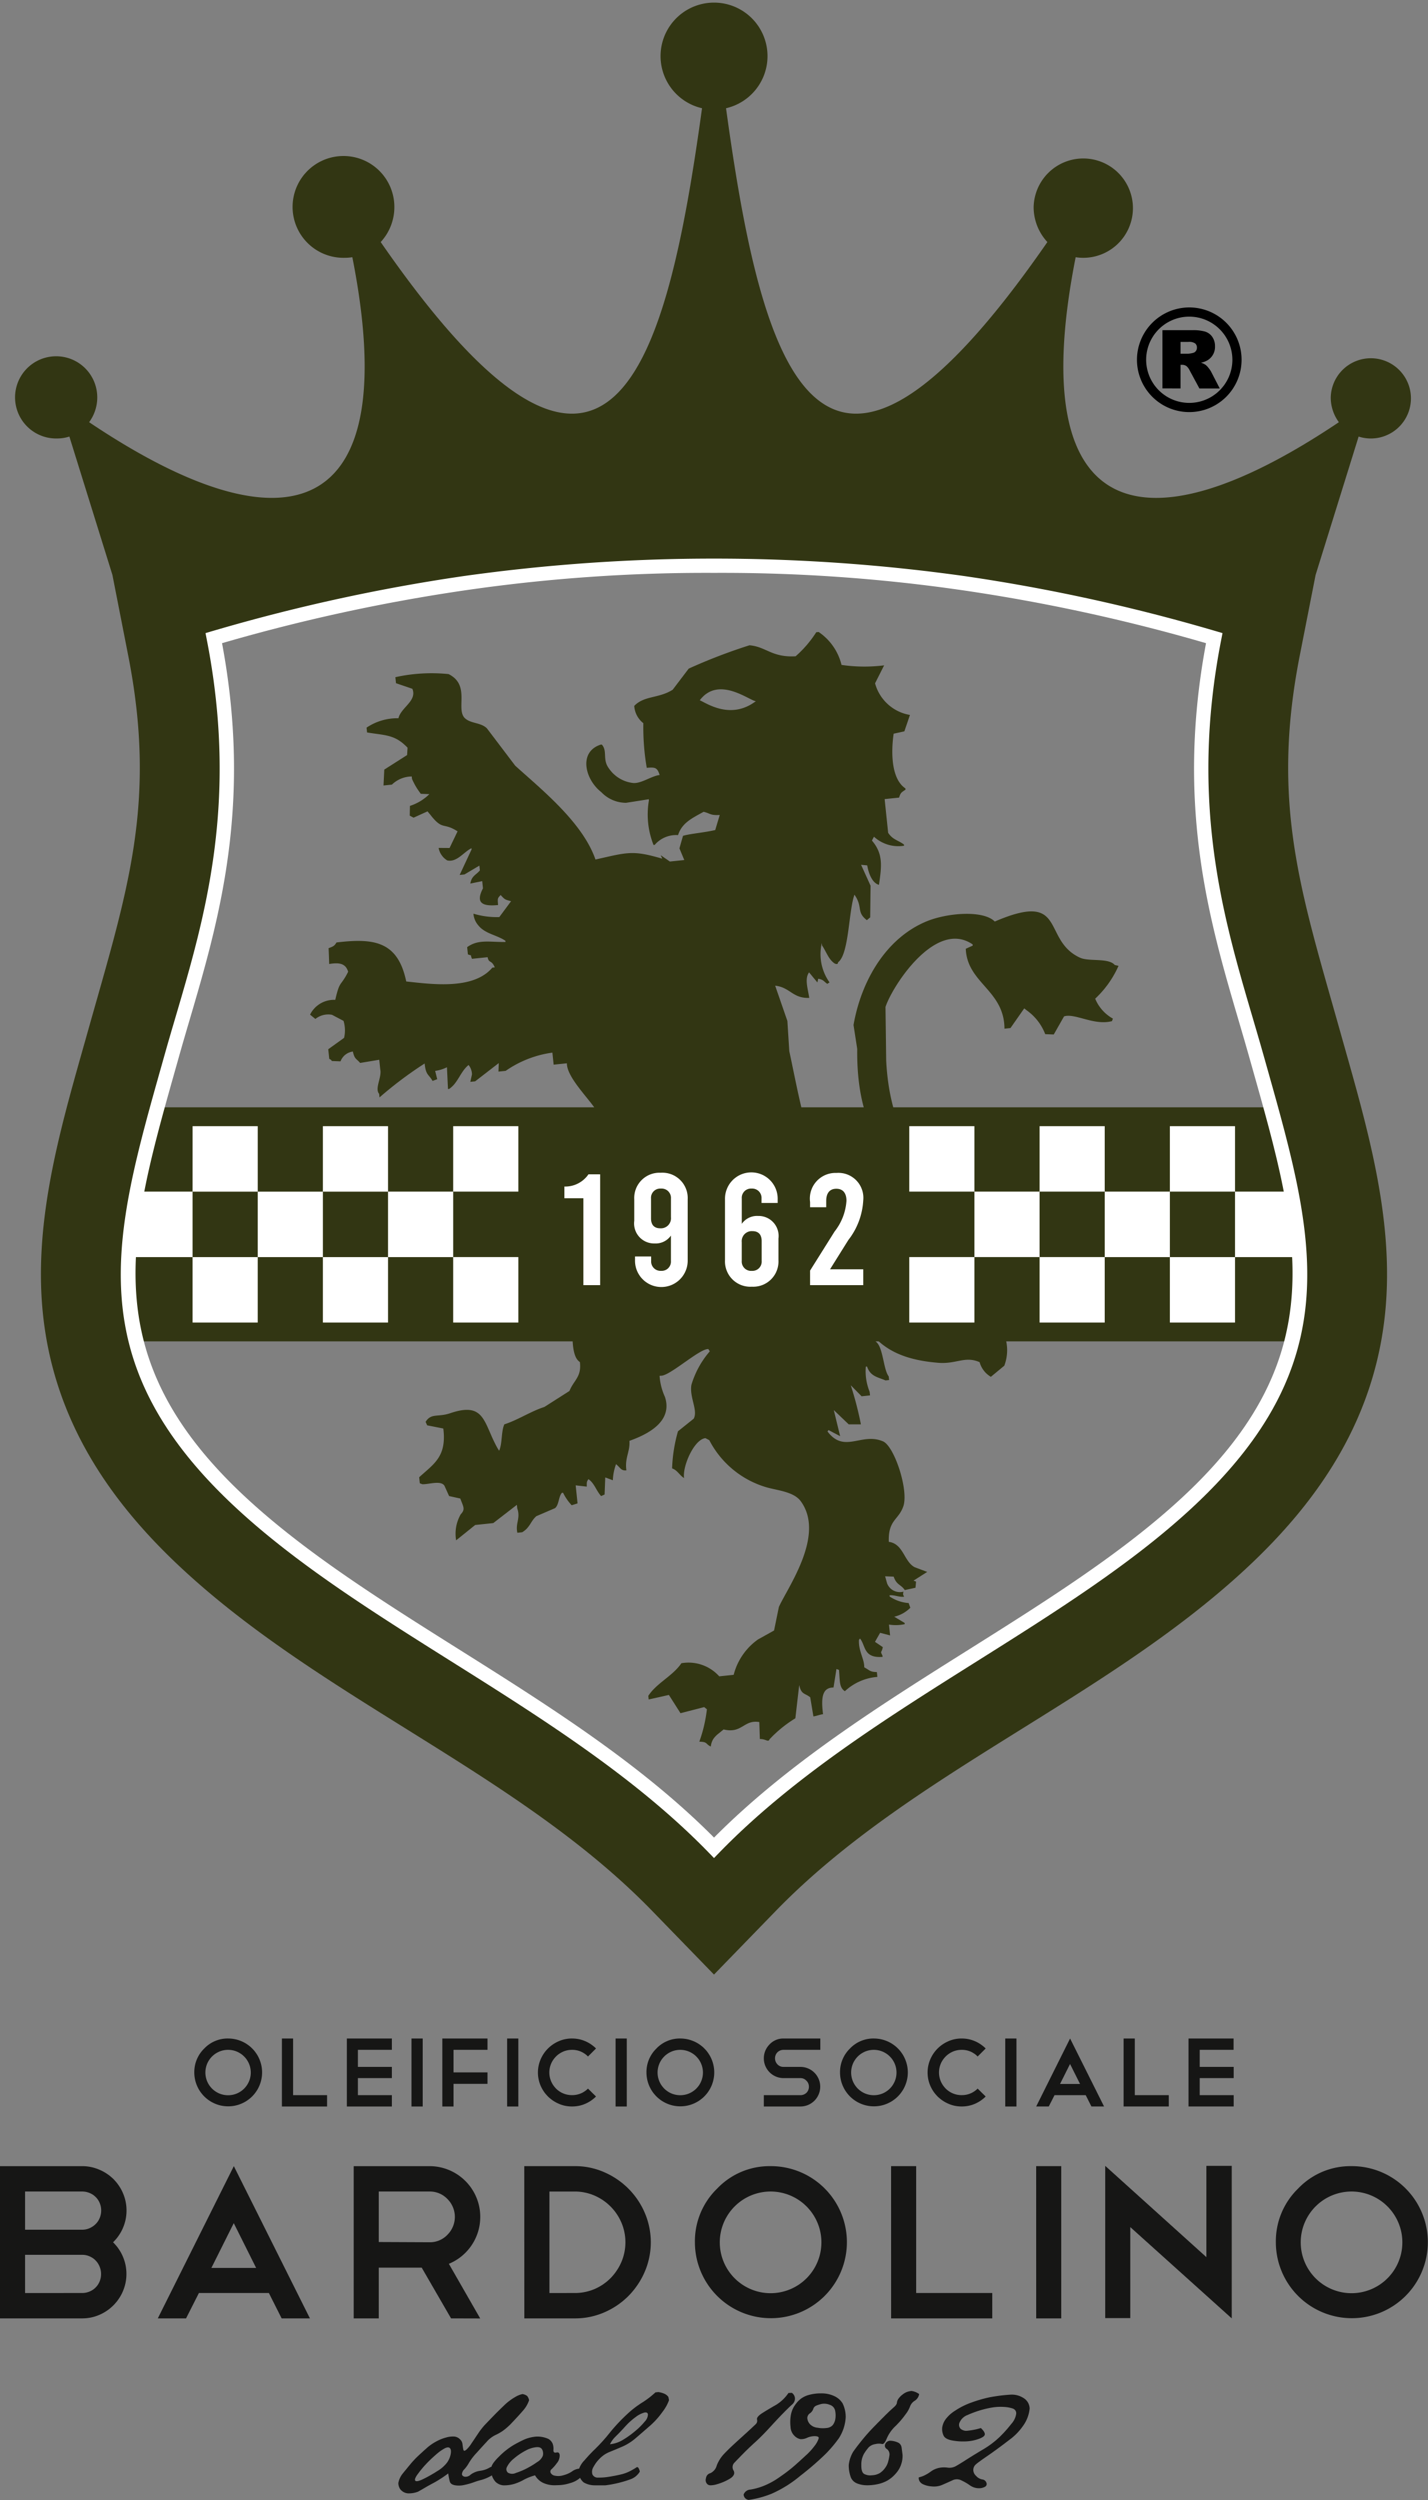
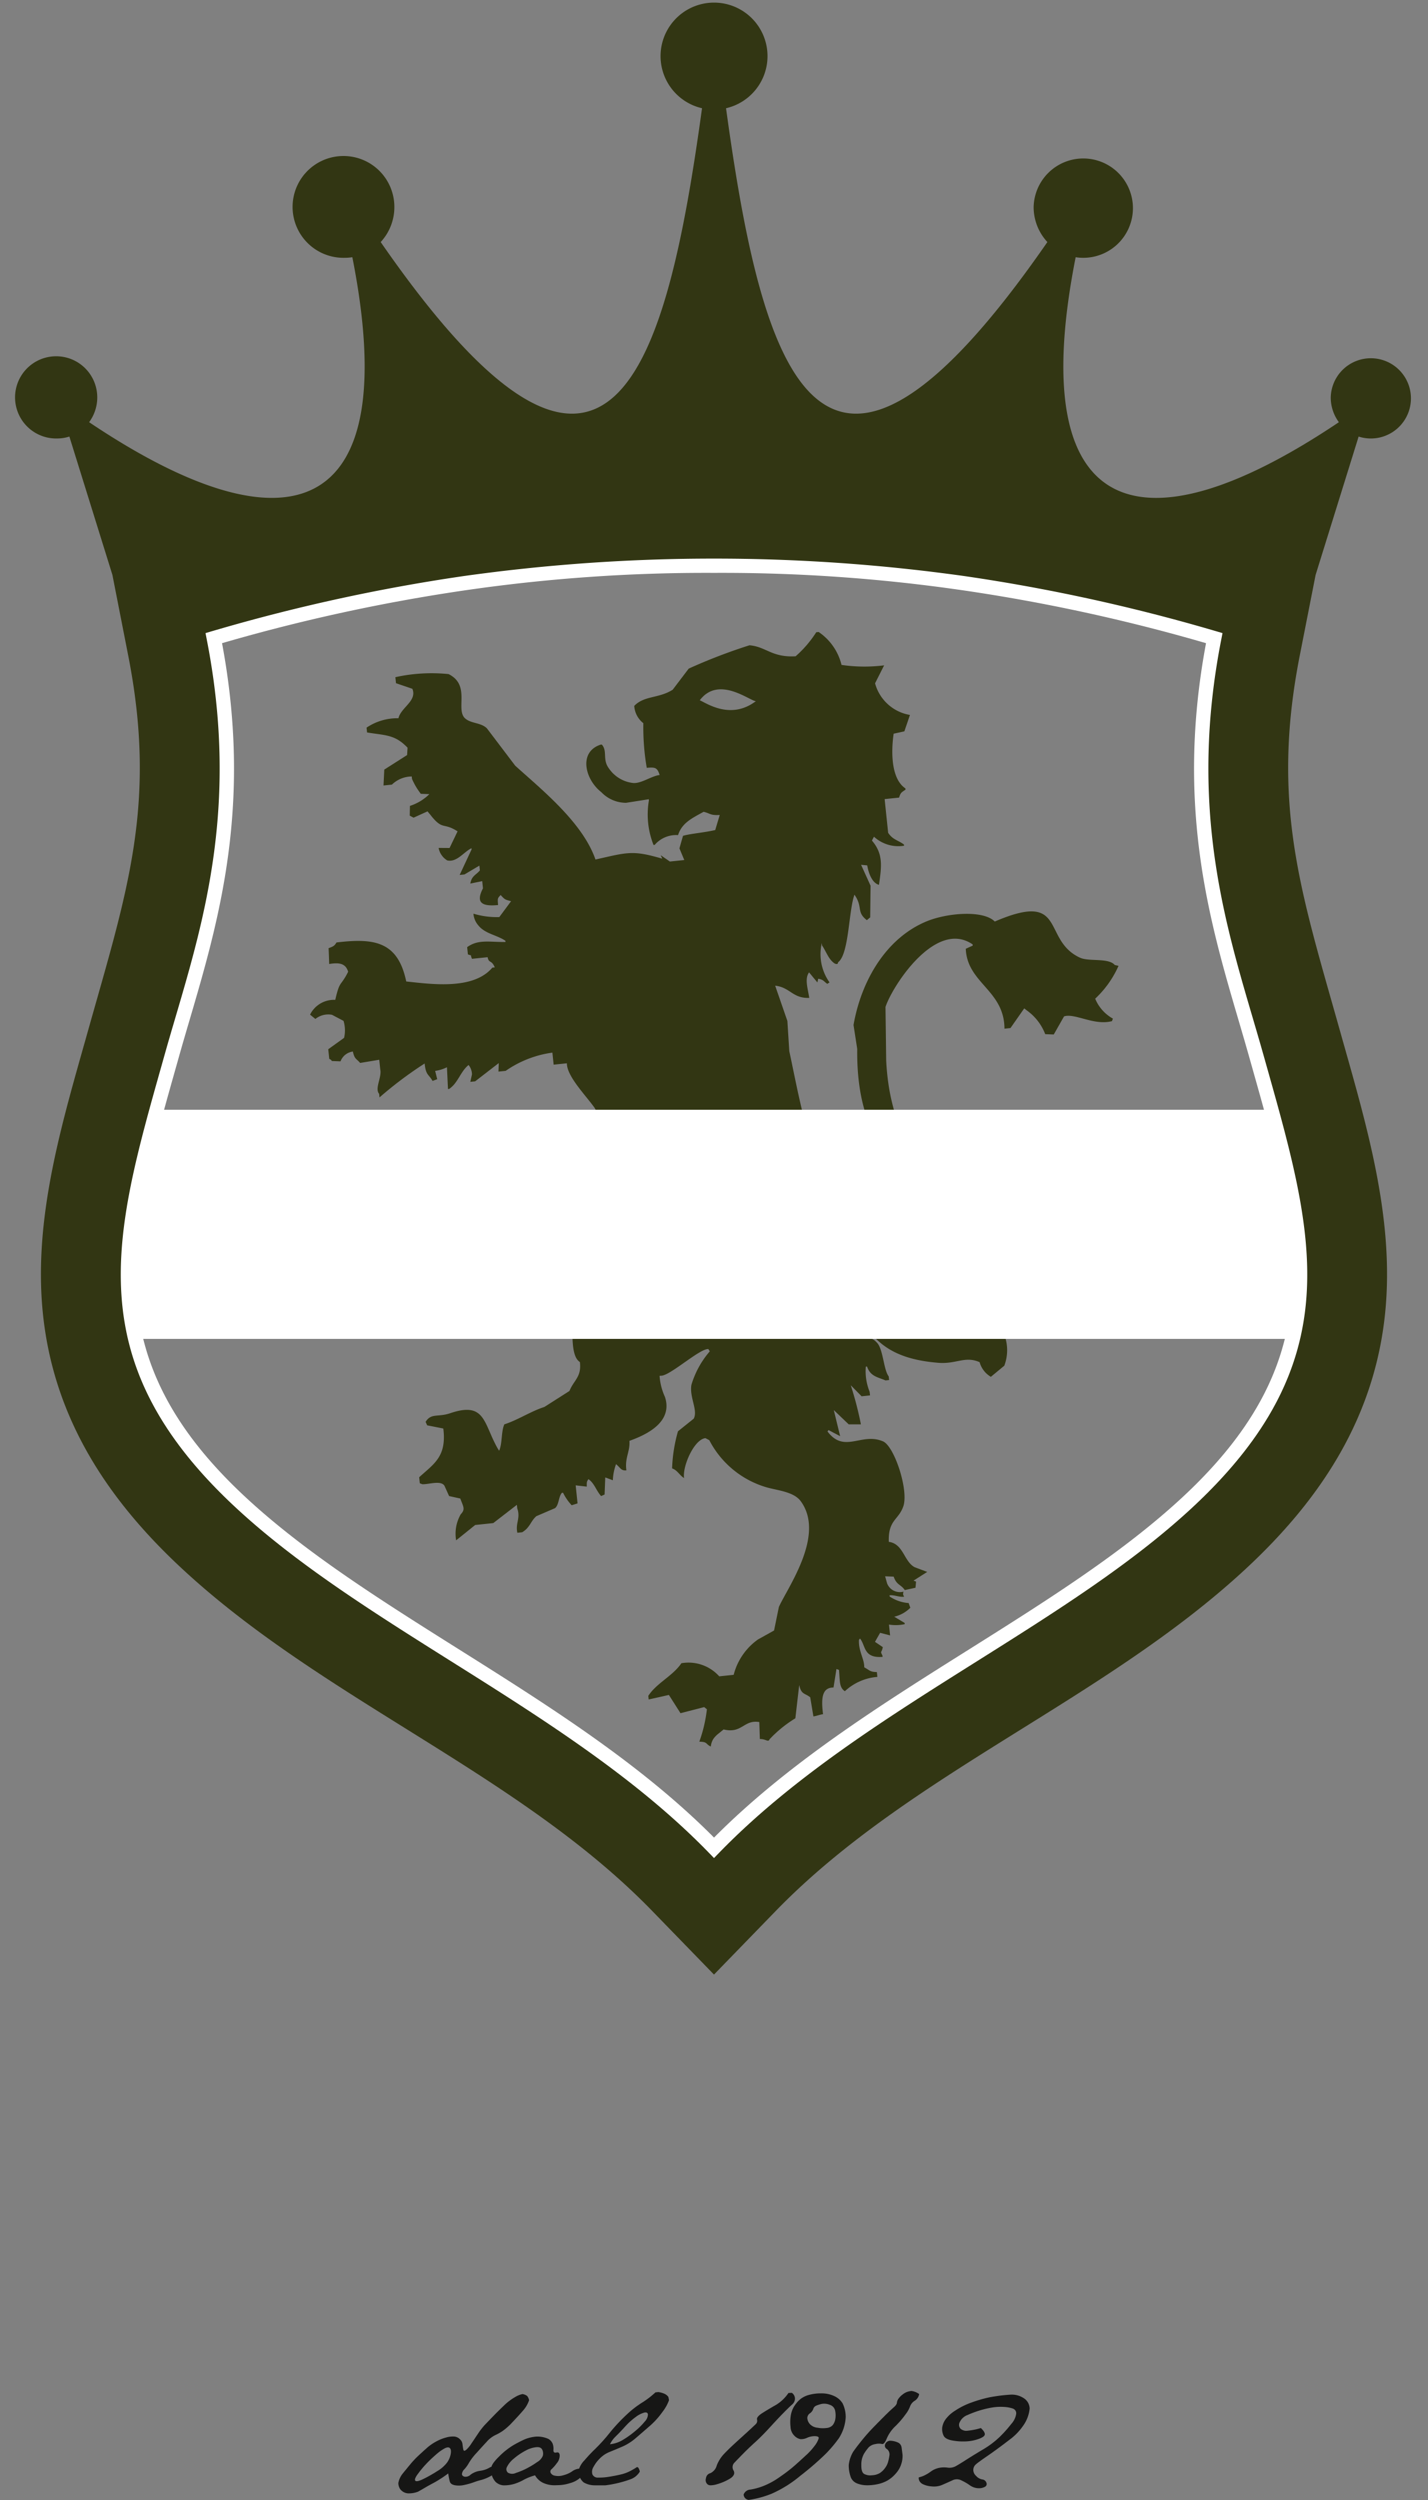
<svg xmlns="http://www.w3.org/2000/svg" width="105.319" height="184.309" viewBox="0 0 105.319 184.309">
  <rect x="0" y="0" width="105.319" height="184.309" fill="#808080" stroke="none" />
  <g id="Group_18" data-name="Group 18" transform="translate(-42.584 -19.559)">
-     <path id="Path_58" data-name="Path 58" d="M189.975,546.529a3.748,3.748,0,1,0,3.731,3.741,3.749,3.749,0,0,0-3.731-3.741m0-1.871a5.605,5.605,0,1,1-5.6,5.612,5.414,5.414,0,0,1,1.646-3.962A5.329,5.329,0,0,1,189.979,544.659Zm-18.184-.021,7.461,6.729v-6.729h1.87v11.244l-7.482-6.729v6.708h-1.849Zm-5.093.021h1.85v11.224H166.7Zm-10.7,0h1.85v9.353h5.612v1.871H156Zm-8.869,1.871a3.748,3.748,0,1,0,3.731,3.741,3.749,3.749,0,0,0-3.731-3.741Zm0-1.871a5.605,5.605,0,1,1-5.6,5.612,5.413,5.413,0,0,1,1.646-3.962A5.328,5.328,0,0,1,147.134,544.659Zm-14.457,9.353a3.677,3.677,0,0,0,1.454-.291,3.759,3.759,0,0,0,1.188-.809,3.905,3.905,0,0,0,.8-1.2,3.709,3.709,0,0,0,0-2.879,3.791,3.791,0,0,0-2.007-2.011,3.623,3.623,0,0,0-1.436-.291H130.8v7.482Zm-3.727-9.353h3.731a5.308,5.308,0,0,1,2.161.445,5.778,5.778,0,0,1,1.787,1.212,5.706,5.706,0,0,1,1.208,1.787,5.508,5.508,0,0,1,0,4.337,5.809,5.809,0,0,1-1.2,1.786,5.683,5.683,0,0,1-1.783,1.212,5.389,5.389,0,0,1-2.172.445H128.95Zm-5.4,11.224-2.165-3.741h-3.167v3.741h-1.849V544.659h5.6a3.741,3.741,0,0,1,1.419,7.2l2.312,4.029Zm-1.58-9.353h-3.752v3.723l3.752.018a1.784,1.784,0,0,0,1.31-.55,1.861,1.861,0,0,0,0-2.641A1.785,1.785,0,0,0,121.972,546.529Zm-11.857,7.482h-5.16L104,555.882h-2.084l5.608-11.224,5.612,11.224H111.05Zm-4.239-1.85h3.3l-1.65-3.3Zm-9.528,1.85a1.405,1.405,0,0,0,.533-.105,1.342,1.342,0,0,0,.455-.3,1.367,1.367,0,0,0,.3-.455,1.447,1.447,0,0,0-.291-1.531,1.363,1.363,0,0,0-.445-.308,1.331,1.331,0,0,0-.55-.116H92.127v2.816Zm2.274-3.741a3.255,3.255,0,0,1,.729,3.608,3.3,3.3,0,0,1-1.741,1.745,3.165,3.165,0,0,1-1.261.259H90.278V544.659h6.071a3.161,3.161,0,0,1,1.251.259,3.294,3.294,0,0,1,1.051.7,3.343,3.343,0,0,1,.7,1.04,3.255,3.255,0,0,1-.729,3.608Zm-2.274-3.741H92.127v2.816h4.221a1.352,1.352,0,0,0,.533-.112,1.477,1.477,0,0,0,.455-.308,1.337,1.337,0,0,0,.3-.455,1.439,1.439,0,0,0,.105-.55,1.4,1.4,0,0,0-.105-.532,1.355,1.355,0,0,0-.3-.452,1.341,1.341,0,0,0-.455-.3A1.4,1.4,0,0,0,96.349,546.529Zm84.917-11.281v.835H178.76v1.258h2.506v.826H178.76v1.258h2.506v.835h-3.332v-5.012Zm-8.111,0h.826v4.177h2.506v.835h-3.332Zm-2.794,4.177h-2.3l-.425.835H166.7l2.5-5.012,2.506,5.012h-.932Zm-1.893-.826h1.474l-.737-1.473Zm-4.042-3.35h.826v5.012h-.826Zm-3.215,0a2.438,2.438,0,0,1,.972.194,2.551,2.551,0,0,1,.8.541l-.593.591a1.606,1.606,0,0,0-1.176-.491,1.649,1.649,0,0,0-.651.13,1.693,1.693,0,0,0-.53.358,1.722,1.722,0,0,0-.361.532,1.658,1.658,0,0,0,0,1.3,1.739,1.739,0,0,0,.358.532,1.629,1.629,0,0,0,.53.358,1.669,1.669,0,0,0,.654.13,1.632,1.632,0,0,0,1.176-.483l.593.583a2.547,2.547,0,0,1-.8.541,2.428,2.428,0,0,1-.972.194,2.4,2.4,0,0,1-.975-.2,2.6,2.6,0,0,1-.8-.538,2.515,2.515,0,0,1-.54-.795,2.466,2.466,0,0,1,0-1.938,2.537,2.537,0,0,1,.54-.8,2.584,2.584,0,0,1,.8-.541A2.4,2.4,0,0,1,161.212,535.248Zm-6.471.835a1.673,1.673,0,1,0,1.666,1.671,1.675,1.675,0,0,0-1.666-1.671Zm0-.835a2.5,2.5,0,1,1-2.5,2.506,2.417,2.417,0,0,1,.735-1.769A2.379,2.379,0,0,1,154.742,535.248Zm-6.664,2.919a1.458,1.458,0,0,1-1.031-2.487,1.378,1.378,0,0,1,1.031-.432h2.711v.835h-2.714a.642.642,0,0,0-.244.047.608.608,0,0,0-.337.336.643.643,0,0,0,.133.687.6.6,0,0,0,.447.188h1.248a1.459,1.459,0,1,1,0,2.919h-2.7v-.835h2.7a.657.657,0,0,0,.246-.047.624.624,0,0,0,.2-.132.572.572,0,0,0,.133-.2.651.651,0,0,0,.047-.247.608.608,0,0,0-.188-.443.582.582,0,0,0-.44-.189Zm-7.612-2.084a1.673,1.673,0,1,0,1.666,1.671,1.675,1.675,0,0,0-1.666-1.671Zm0-.835a2.5,2.5,0,1,1-2.5,2.506,2.416,2.416,0,0,1,.735-1.769A2.379,2.379,0,0,1,140.468,535.248Zm-4.777,0h.826v5.012h-.826Zm-3.214,0a2.436,2.436,0,0,1,.971.194,2.552,2.552,0,0,1,.8.541l-.593.591a1.607,1.607,0,0,0-1.176-.491,1.647,1.647,0,0,0-.651.13,1.691,1.691,0,0,0-.53.358,1.727,1.727,0,0,0-.361.532,1.658,1.658,0,0,0,0,1.3,1.74,1.74,0,0,0,.358.532,1.627,1.627,0,0,0,.53.358,1.671,1.671,0,0,0,.654.13,1.633,1.633,0,0,0,1.176-.483l.593.583a2.549,2.549,0,0,1-.8.541,2.427,2.427,0,0,1-.971.194,2.4,2.4,0,0,1-.975-.2,2.6,2.6,0,0,1-.8-.538,2.509,2.509,0,0,1-.54-.795,2.462,2.462,0,0,1,0-1.938,2.531,2.531,0,0,1,.54-.8,2.581,2.581,0,0,1,.8-.541A2.4,2.4,0,0,1,132.477,535.248Zm-4.785,0h.826v5.012h-.826Zm-1.447,0v.835h-2.506v1.661h2.506v.845h-2.506v1.671h-.826v-5.012Zm-5.606,0h.826v5.012h-.826Zm-1.447,0v.835h-2.506v1.258h2.506v.826h-2.506v1.258h2.506v.835H115.86v-5.012Zm-8.111,0h.826v4.177h2.506v.835h-3.332Zm-3.961.835a1.674,1.674,0,1,0,1.666,1.671,1.675,1.675,0,0,0-1.666-1.671Zm0-.835a2.5,2.5,0,1,1-2.5,2.506,2.417,2.417,0,0,1,.735-1.769A2.379,2.379,0,0,1,107.122,535.248Z" transform="translate(-47.694 -365.404)" fill="#161615" />
    <path id="Path_59" data-name="Path 59" d="M194.518,198c1.386-1.838,3.661.032,4.135.067-1.853,1.4-3.625.155-4.135-.067m-27.333,19.443c.771-.125,1.214-.034,1.4.572-.565,1.125-.616.595-.95,2.072a1.965,1.965,0,0,0-1.86,1.09l.392.318a1.519,1.519,0,0,1,1.224-.307l.854.449a2.435,2.435,0,0,1,.04,1.251l-1.168.839.074.71c.184.106.054,0,.2.159l.63.024a1.127,1.127,0,0,1,.911-.723c.125.579.263.517.536.841l1.41-.236.074.71c.131.573-.43,1.418-.082,1.8.009.088.018.177.028.266a28.494,28.494,0,0,1,3.328-2.5c.086.883.3.782.582,1.285l.346-.126-.153-.612a2.844,2.844,0,0,0,.869-.27l.077,1.606.088-.009c.658-.44.819-1.27,1.431-1.763a1.14,1.14,0,0,1,.251.691q-.061.275-.122.551l.355-.037,1.743-1.347q-.012.315-.024.63l.532-.055a7.888,7.888,0,0,1,3.447-1.345q.046.443.092.887l.976-.1c-.007.958,1.405,2.378,2.045,3.285l2.664,4.925,1.809,1.875c-.008.21-.016.766-.024.976.648.957,2.7.489,3.336,1.549-3.878-1.1-8.276-1.562-9.523,2.771l-1.172-.058-.884.988a4.217,4.217,0,0,0,.3,2.031c.7-.2.86-.842.819-1.61l.373.141c1.254.442.094,4.437,1.217,5.152.134,1.1-.453,1.339-.77,2.132l-1.85,1.179c-.984.311-1.968.969-2.952,1.281-.244.533-.141,1.413-.384,1.947l-.107-.168c-1.059-1.862-.9-3.48-3.5-2.6-.927.315-1.394-.03-1.817.637l.116.257,1.19.235c.266,2.093-.719,2.616-1.779,3.593l.046.444.187.071c.483.017,1.341-.3,1.625.1l.349.771.826.183c.229.634.386.781.031,1.163a2.868,2.868,0,0,0-.339,1.918l1.407-1.132,1.331-.138,1.743-1.347c.009.089.018.177.028.266.255.735-.152,1.09.007,1.793l.355-.037c.586-.349.617-.813,1.043-1.184l1.374-.591c.293-.213.264-.854.51-1.129l.089-.009a3.728,3.728,0,0,0,.634.921l.434-.135c-.006-.059-.012-.118-.018-.178l-.12-1.153.817.094c0-.361-.007-.35.122-.551.444.3.574.849.937,1.248l.257-.116q.024-.63.048-1.26l.56.211a3.925,3.925,0,0,1,.235-1.19c.332.275.369.5.765.459-.136-.929.287-1.386.222-2.175,1.279-.459,3.218-1.382,2.624-3.232a4.462,4.462,0,0,1-.4-1.561l.089-.009c.633.054,2.875-2.02,3.509-1.966l.107.168a6.666,6.666,0,0,0-1.357,2.473c-.156.907.5,1.88.169,2.493l-1.159.928a11.2,11.2,0,0,0-.433,2.735c.4.144.533.494.881.715-.126-.881.746-2.858,1.577-2.944l.285.15a6.943,6.943,0,0,0,4.309,3.5c.884.227,1.948.336,2.436,1,1.825,2.492-.947,6.325-1.612,7.79q-.178.87-.357,1.741l-1.187.661a4.593,4.593,0,0,0-1.792,2.607l-1.065.111a3.041,3.041,0,0,0-2.791-.966c-.631.938-1.842,1.47-2.44,2.406q.014.133.028.266l1.49-.334.857,1.346,1.747-.45.2.159a10.523,10.523,0,0,1-.559,2.39c.622.013.44.16.844.361.086-.7.512-.88.945-1.264,1.364.336,1.486-.74,2.634-.543q.02.625.041,1.251c.468-.006.614.269.719.015a9.048,9.048,0,0,1,1.9-1.543l.284-2.451c.154.711.4.579.811.9q.118.705.236,1.41c.237-.025.473-.136.71-.161-.132-1.074-.123-1.977.773-1.966q.109-.684.217-1.368l.187.07c.074.833.008,1.283.432,1.57a3.985,3.985,0,0,1,2.4-1.057c-.012-.118-.025-.237-.037-.355-.523-.015-.485-.108-.933-.351.018-.6-.438-1.213-.39-2.022l.08-.1c.425.526.241,1.465,1.665,1.351l-.009-.088c-.191-.4-.073-.135.024-.63l-.578-.388.379-.667.737.192-.083-.8a3.078,3.078,0,0,0,1.162-.031l-.009-.088-.765-.459a2.487,2.487,0,0,0,1.187-.661l-.125-.346a2.878,2.878,0,0,1-1.4-.483l-.009-.089c.355-.037.71.144,1.065.107-.012-.118-.112-.085-.037-.377a1.013,1.013,0,0,1-1.209-.608l-.144-.523.63.024c.216.633.517.554.82.991l.789-.172q.021-.226.042-.453l-.187-.07,1.009-.643-.933-.351c-.79-.432-.821-1.723-1.9-1.866-.053-1.636.721-1.592,1.073-2.623.4-1.176-.642-4.375-1.483-4.778-1.6-.7-2.863.922-4.112-.739l.08-.1.854.449-.469-1.924,1.1,1.052.9,0a25.07,25.07,0,0,0-.748-2.882l.8.814.621-.065-.028-.266a4.019,4.019,0,0,1-.282-1.854l.089-.009c.248.726.763.769,1.362,1.024l.266-.028q-.014-.133-.028-.266c-.39-.5-.405-2.056-.888-2.508-.4-.437-.759-.346-1.3-.4-.09-.582-.1-.889.146-1.181l.089-.009c1.2,2.037,2.9,2.87,5.612,3.094,1.322.109,1.968-.525,3.044-.047a1.816,1.816,0,0,0,.83,1.08l.991-.82a3.221,3.221,0,0,0,.045-2.157c-.234-.34-.666-.357-.872-.627l.666-2.222c.7-2.667.267-5.66,2.4-7.065-1.493-1.074-2.882.954-3.989,1.311a2.813,2.813,0,0,1,.232-2.087l-.1-.08-1.56.521c-3.267-1.746-5.3-5.214-5.533-10.1q-.025-1.97-.051-3.941c.484-1.5,3.686-6.5,6.426-4.613l.009.089-.514.233c.1,2.544,2.838,3.041,2.854,5.891l.355-.037.088-.009,1.015-1.451.2.159a3.835,3.835,0,0,1,1.347,1.743l.63.024.758-1.334c.787-.263,2.217.7,3.534.35l.07-.187A2.971,2.971,0,0,1,223.68,220a7.418,7.418,0,0,0,1.722-2.421l-.275-.061c-.479-.551-1.894-.231-2.567-.54-2.852-1.308-.908-4.979-6.285-2.665-.859-.862-3.514-.638-5.024-.016-3.017,1.243-4.832,4.416-5.394,7.645l.273,1.765c-.084,7.643,3.72,8.8,6.443,13.679.888,1.592,2.258,5.329.309,6.425-3.6,1.352-4.687-3.439-5.721-5.862-.734-1.721-2.243-2.81-3.141-4.337-1.568-2.666-2.2-6.477-2.9-9.743l-.142-2.227-.9-2.6c1.114.124,1.274.945,2.515.9-.122-.755-.348-1.413-.016-1.882l.615.743.061-.275c.409.082.39.184.667.379l.168-.107a3.584,3.584,0,0,1-.57-2.9l.018.178c.329.48.478,1.038.946,1.337.266.095.2-.063.257-.116.79-.628.759-3.814,1.188-4.966l.107.168c.473.792.06,1.139.806,1.71l.247-.205q.013-1.167.027-2.334l-.7-1.542.453.043c.1.584.367,1.305.866,1.434.2-1.368.325-2.28-.519-3.264l.15-.285a2.656,2.656,0,0,0,2.221.666l-.009-.088c-.467-.346-.812-.339-1.166-.865l-.258-2.484,1.065-.111c.114-.376.176-.379.477-.588l-.009-.089c-1.07-.714-1.06-2.725-.868-4.035l.789-.172.413-1.209a3.22,3.22,0,0,1-2.574-2.333l.669-1.325a11.522,11.522,0,0,1-3.142-.032,4.1,4.1,0,0,0-1.687-2.426l-.178.018a8.256,8.256,0,0,1-1.52,1.772c-1.764.1-2.162-.7-3.4-.812a40.647,40.647,0,0,0-4.485,1.721l-1.183,1.558c-1.036.653-2.092.421-2.835,1.191a1.762,1.762,0,0,0,.671,1.275,17.65,17.65,0,0,0,.252,3.292c.645-.059.774-.013.952.529-.592.061-1.379.655-1.969.587a2.492,2.492,0,0,1-1.784-1.089c-.483-.653-.076-1.259-.516-1.745l-.089.009c-1.647.544-1.148,2.565.053,3.5a2.53,2.53,0,0,0,1.827.787l1.676-.264.009.089a6.1,6.1,0,0,0,.341,3.283l.089-.009a2.077,2.077,0,0,1,1.719-.717c.291-.92,1.063-1.258,1.884-1.72.5.116.478.279,1.191.235l-.333,1.111c-.825.192-1.8.259-2.377.426l-.263.924.358.86-1.064.111-.676-.468.116.257c-2.185-.633-2.512-.482-4.926.063-.948-2.74-3.984-5.165-5.92-6.918l-2.079-2.743c-.433-.444-1.146-.346-1.6-.731-.762-.644.425-2.458-1.237-3.279a12.39,12.39,0,0,0-3.922.228l.009.089q.019.177.037.355l1.209.413c.359.9-.827,1.353-1.03,2.17a4.073,4.073,0,0,0-2.35.693c0,.03.006.059.009.089.009.089.018.177.028.266,1.389.228,2.054.149,2.987,1.125q-.017.271-.033.541l-1.683,1.072q-.029.586-.058,1.172l.621-.065a2.128,2.128,0,0,1,1.462-.6c.006.059.012.118.018.178a4.961,4.961,0,0,0,.652,1.1l.63.024a3.61,3.61,0,0,1-1.434.867q-.008.359-.015.719l.284.15,1.028-.466.205.248c.931,1.192.933.534,2.011,1.226l-.59,1.227-.808-.006a1.368,1.368,0,0,0,.634.921c.708.164,1.21-.615,1.789-.9l.009.088-.88,1.885.355-.037,1.1-.652.037.355c-.314.362-.605.4-.706.97l.878-.181.055.532c-.555,1.074-.069,1.345,1.114,1.23-.039-.5-.045-.493.192-.738.354.4.371.331.765.459l-.865,1.166a5.915,5.915,0,0,1-1.909-.25,1.481,1.481,0,0,0,.358.86c.5.627,1.348.7,2,1.137l.009.088c-1.132.027-2-.223-2.83.384q.028.266.055.532c.349.14.141-.053.3.327l1.154-.12c.087.472.3.181.526.753l-.178.018c-1.378,1.63-4.366,1.239-6.351,1.018-.615-2.971-2.389-3.207-5.141-2.874-.155.255-.246.3-.584.42Q167.169,216.858,167.185,217.439Z" transform="translate(-100.323 -126.815)" fill="#323613" fill-rule="evenodd" />
    <rect id="Rectangle_88" data-name="Rectangle 88" width="93.205" height="16.892" transform="translate(48.653 101.375)" fill="#fff" />
-     <path id="Path_60" data-name="Path 60" d="M174.813,319.672h-4.805V324.5h4.805Zm0-9.651h-4.805v4.826h4.805Zm4.805,4.826h-4.805v4.826h4.805Zm4.805,4.826h-4.805V324.5h4.805Zm0-9.651h-4.805v4.826h4.805Zm4.806,4.826h-4.806v4.826h4.806Zm4.805-4.826h-4.805v4.826h9.61v-4.826h3.679v4.826h-3.679v4.826h3.679V324.5h-3.679v-4.826h-9.61V324.5h4.805V310.021Zm-57.663,9.651h4.805V324.5h-4.805Zm0-9.651h4.805v4.826h-4.805Zm-4.805,4.826h4.805v4.826h-4.805Zm-4.805,4.826h4.805V324.5h-4.805Zm0-9.651h4.805v4.826h-4.805Zm-4.805,4.826h4.805v4.826h-4.805Zm-4.805-4.826h4.805v4.826H117.15v4.826h4.805V324.5H117.15v-4.826h-4.805V324.5h-3.678v-4.826h3.678v-4.826h-3.678v-4.826h3.678v4.826h4.805Zm48.363,8.393a5.2,5.2,0,0,0,1.1-2.929,1.84,1.84,0,0,0-1.972-2.018,1.892,1.892,0,0,0-1.949,2.147V316h1.19v-.478c0-.572.268-.887.747-.887s.747.315.747.887a4.088,4.088,0,0,1-.875,2.264l-1.809,2.882v1.074h3.921v-1.167h-2.45ZM158.4,320.69a.689.689,0,0,1-.747-.735v-1.377a.742.742,0,0,1,.793-.817c.42,0,.677.234.677.735v1.459A.683.683,0,0,1,158.4,320.69Zm0,1.167a1.862,1.862,0,0,0,1.96-1.96V318.31a1.476,1.476,0,0,0-1.505-1.669,1.368,1.368,0,0,0-1.2.583v-1.867a.683.683,0,0,1,.723-.735.692.692,0,0,1,.735.735v.327h1.19v-.268a1.943,1.943,0,1,0-3.885,0V319.9A1.868,1.868,0,0,0,158.4,321.857Zm-6.715-7.234a.69.69,0,0,1,.747.735v1.377a.743.743,0,0,1-.794.817c-.42,0-.677-.234-.677-.735v-1.459A.683.683,0,0,1,151.686,314.622Zm0-1.167a1.862,1.862,0,0,0-1.96,1.96V317a1.476,1.476,0,0,0,1.505,1.669,1.369,1.369,0,0,0,1.2-.583v1.867a.683.683,0,0,1-.724.735.692.692,0,0,1-.735-.735v-.327h-1.19v.268a1.943,1.943,0,1,0,3.885,0v-4.481A1.868,1.868,0,0,0,151.686,313.455Zm-5.712,8.285h1.237v-8.168h-.863a2.08,2.08,0,0,1-1.774.9v.863h1.4Zm.556-13.108H108.452v17.255h94.262V308.632H146.531Z" transform="translate(-60.363 -207.438)" fill="#323613" fill-rule="evenodd" />
    <path id="Path_61" data-name="Path 61" d="M145.843,184.727l-4.559-4.693c-9.838-10.129-24.166-15.494-34.641-25.2C101.1,149.7,97.1,143.651,96.336,135.877c-.694-7.058,1.453-14.029,3.338-20.728,2.875-10.214,5.114-16.71,2.969-27.651l-1.169-5.962L98.3,71.338a2.9,2.9,0,0,1-.9.143,3.031,3.031,0,1,1,2.957-3.031,3.067,3.067,0,0,1-.6,1.83h0c14.813,9.942,23.207,7.021,19.413-12.163h0a3.579,3.579,0,0,1-.562.044,3.753,3.753,0,1,1,3.661-3.752A3.788,3.788,0,0,1,121.261,57c16.973,24.514,21.089,9.088,23.7-9.865a3.944,3.944,0,1,1,1.77,0c2.608,18.953,6.724,34.379,23.7,9.865a3.788,3.788,0,0,1-1.013-2.59,3.662,3.662,0,1,1,3.661,3.752,3.579,3.579,0,0,1-.562-.044h0c-3.794,19.184,4.6,22.105,19.413,12.163h0a3.065,3.065,0,0,1-.6-1.83,2.958,2.958,0,1,1,2.957,3.031,2.9,2.9,0,0,1-.9-.143l-3.173,10.2L189.042,87.5c-2.145,10.941.095,17.437,2.969,27.651,1.885,6.7,4.032,13.67,3.338,20.728-.764,7.774-4.764,13.818-10.307,18.955-10.474,9.708-24.8,15.073-34.641,25.2Zm0-103.865A128.2,128.2,0,0,0,108.95,86.2c2.671,13.628-.832,22.732-3.1,30.776-3.616,12.849-6.6,22.12,5.1,32.967,9.684,8.975,24.844,15.1,34.885,25.44,10.041-10.337,25.2-16.465,34.885-25.44,11.7-10.847,8.72-20.119,5.1-32.967-2.264-8.044-5.767-17.148-3.1-30.776A128.2,128.2,0,0,0,145.843,80.862Z" transform="translate(-50.6 -19.596)" fill="#323613" fill-rule="evenodd" />
    <path id="Path_62" data-name="Path 62" d="M144.91,176.388a132.927,132.927,0,0,1,37.042,0,134.149,134.149,0,0,1,18.521,4.061l.462.135-.092.471c-2.354,12,.141,20.484,2.3,27.831.273.928.54,1.838.784,2.7l.262.929c3.541,12.549,6.141,21.764-5.514,32.567-4.476,4.148-10.089,7.678-15.832,11.29-6.73,4.233-13.641,8.579-19.034,14.131l-.378.389-.377-.389c-5.393-5.553-12.3-9.9-19.034-14.131-5.743-3.612-11.357-7.142-15.832-11.29-11.655-10.8-9.055-20.018-5.514-32.567l.262-.929c.243-.864.511-1.774.784-2.7,2.161-7.346,4.655-15.826,2.3-27.831l-.092-.471.462-.135a134.143,134.143,0,0,1,18.521-4.061m18.519-.244a123.521,123.521,0,0,0-18.37,1.288,132.855,132.855,0,0,0-17.913,3.895c2.246,12-.25,20.492-2.416,27.857-.265.9-.525,1.785-.779,2.689l-.262.929c-3.44,12.192-5.966,21.145,5.217,31.51,4.405,4.083,9.976,7.586,15.675,11.171,6.628,4.168,13.43,8.446,18.851,13.9,5.421-5.458,12.222-9.736,18.851-13.9,5.7-3.585,11.27-7.088,15.675-11.171,11.183-10.365,8.657-19.318,5.217-31.51l-.262-.929c-.254-.9-.514-1.788-.779-2.689-2.166-7.366-4.662-15.854-2.416-27.857a132.855,132.855,0,0,0-17.913-3.895,123.521,123.521,0,0,0-18.37-1.288Z" transform="translate(-68.187 -114.351)" fill="#fff" />
-     <path id="Path_63" data-name="Path 63" d="M374.622,121.236h.56a2,2,0,0,0,.351-.058.357.357,0,0,0,.216-.135.4.4,0,0,0,.083-.249.393.393,0,0,0-.132-.319.79.79,0,0,0-.495-.112h-.583Zm-1.333,2.554V119.5H375.5a3.175,3.175,0,0,1,.94.106,1,1,0,0,1,.525.391,1.182,1.182,0,0,1,.2.695,1.149,1.149,0,0,1-.571,1.038,1.592,1.592,0,0,1-.466.169,1.346,1.346,0,0,1,.346.159,1.389,1.389,0,0,1,.212.225,1.68,1.68,0,0,1,.186.267l.642,1.245h-1.5l-.709-1.313a1,1,0,0,0-.241-.331.557.557,0,0,0-.325-.1h-.117v1.743Z" transform="translate(-244.971 -75.599)" fill-rule="evenodd" />
-     <path id="Path_64" data-name="Path 64" d="M370.939,114.649a3.18,3.18,0,1,0,3.18,3.18,3.186,3.186,0,0,0-3.18-3.18m0-.678a3.858,3.858,0,1,1-3.858,3.858A3.865,3.865,0,0,1,370.939,113.971Z" transform="translate(-240.643 -71.747)" fill-rule="evenodd" />
    <path id="Path_65" data-name="Path 65" d="M230.22,623.76q.3.286.291.46c0,.119-.15.231-.433.336a3.161,3.161,0,0,1-.933.188,4.406,4.406,0,0,1-1.038-.068c-.352-.064-.569-.192-.649-.381a1.149,1.149,0,0,1-.091-.56,1.361,1.361,0,0,1,.223-.579,2.5,2.5,0,0,1,.717-.667,5.432,5.432,0,0,1,1.236-.616,9.832,9.832,0,0,1,1.325-.381,12.76,12.76,0,0,1,1.549-.194,1.6,1.6,0,0,1,1.071.336.943.943,0,0,1,.33.69,2.636,2.636,0,0,1-.365,1.092,4.347,4.347,0,0,1-1.16,1.236q-.833.644-1.543,1.133c-.474.326-.773.542-.894.649a.544.544,0,0,0-.194.4.6.6,0,0,0,.212.461.8.8,0,0,0,.449.256.353.353,0,0,1,.3.228.231.231,0,0,1-.08.3.891.891,0,0,1-.472.119h-.035a1.154,1.154,0,0,1-.659-.239,4.267,4.267,0,0,0-.655-.369.742.742,0,0,0-.616.033c-.223.1-.462.21-.717.319a1.549,1.549,0,0,1-.8.121,1.847,1.847,0,0,1-.626-.154.591.591,0,0,1-.268-.233.526.526,0,0,1-.062-.227.079.079,0,0,1,.023-.058,1.776,1.776,0,0,0,.375-.125,3.013,3.013,0,0,0,.5-.3,1.569,1.569,0,0,1,.587-.266,1.916,1.916,0,0,1,.637-.023.965.965,0,0,0,.585-.091q.244-.131.758-.46t1.259-.775a6.6,6.6,0,0,0,1.24-.927,8.986,8.986,0,0,0,.866-.967,1.393,1.393,0,0,0,.364-.763.367.367,0,0,0-.245-.369,2.41,2.41,0,0,0-.661-.121,3.851,3.851,0,0,0-.853.041,6.739,6.739,0,0,0-.923.216,7.5,7.5,0,0,0-.915.342,1.01,1.01,0,0,0-.56.507.42.42,0,0,0,.041.49.634.634,0,0,0,.513.159,5.009,5.009,0,0,0,1-.2m-7.463,3.324a1.426,1.426,0,0,0,.371-.348,1.39,1.39,0,0,0,.227-.42,3.279,3.279,0,0,0,.115-.519.49.49,0,0,0-.188-.49.279.279,0,0,1-.1-.4.4.4,0,0,1,.383-.21,1.5,1.5,0,0,1,.505.119.467.467,0,0,1,.3.386c.025.187.049.36.068.519a1.824,1.824,0,0,1-.074.632,1.873,1.873,0,0,1-.41.746,2.422,2.422,0,0,1-.633.534,2.5,2.5,0,0,1-.732.268,3.652,3.652,0,0,1-.74.08h-.047a2.011,2.011,0,0,1-.7-.13.831.831,0,0,1-.466-.427,2.553,2.553,0,0,1-.165-.938,2.451,2.451,0,0,1,.313-.952c.14-.208.35-.486.626-.829s.561-.668.855-.97.571-.583.841-.853.488-.476.655-.62.254-.264.262-.36a.632.632,0,0,1,.113-.3,1.325,1.325,0,0,1,.291-.3,1.2,1.2,0,0,1,.336-.2,1.545,1.545,0,0,1,.33-.074,1.228,1.228,0,0,1,.57.227.7.7,0,0,1-.319.49.831.831,0,0,0-.342.4,2.211,2.211,0,0,1-.336.6,6.457,6.457,0,0,1-.752.876,2.759,2.759,0,0,0-.637.905c-.125.307-.243.443-.354.41a1.083,1.083,0,0,0-.493.01.849.849,0,0,0-.5.251,3.464,3.464,0,0,0-.342.474,1.6,1.6,0,0,0-.188.812q-.012.53.206.66a.944.944,0,0,0,.575.1A1.21,1.21,0,0,0,222.757,627.084Zm-6.573-3.363a3.1,3.1,0,0,1,.012-.888,1.877,1.877,0,0,1,.414-.9,1.67,1.67,0,0,1,.832-.587,3.3,3.3,0,0,1,.973-.142h.041a2.23,2.23,0,0,1,.944.2,1.4,1.4,0,0,1,.614.531,2.254,2.254,0,0,1,.233,1.035,3.168,3.168,0,0,1-.5,1.537,9.394,9.394,0,0,1-1.008,1.189,21.579,21.579,0,0,1-1.844,1.589,8.8,8.8,0,0,1-2.141,1.331,7.444,7.444,0,0,1-1.661.445.422.422,0,0,1-.375-.4.577.577,0,0,1,.511-.365,4.652,4.652,0,0,0,.946-.262,5.562,5.562,0,0,0,1.195-.655,12.356,12.356,0,0,0,.995-.75q.349-.3.888-.8a4.937,4.937,0,0,0,.758-.832,1.665,1.665,0,0,0,.245-.478c.019-.1-.066-.151-.256-.159a1.391,1.391,0,0,0-.6.119.991.991,0,0,1-.5.1.881.881,0,0,1-.422-.233A.98.98,0,0,1,216.184,623.721Zm1.98.016a2.081,2.081,0,0,0,.705.017.657.657,0,0,0,.427-.216.987.987,0,0,0,.183-.427,1.713,1.713,0,0,0-.006-.6.573.573,0,0,0-.4-.462,1.073,1.073,0,0,0-.593-.068,2.47,2.47,0,0,0-.41.13.386.386,0,0,0-.216.245.667.667,0,0,1-.251.324.424.424,0,0,0-.188.36.754.754,0,0,0,.177.416A.89.89,0,0,0,218.164,623.737Zm-4.455-.608q-.052-.2.443-.507t.968-.575a2.963,2.963,0,0,0,.905-.871l.251-.011a.538.538,0,0,1,.227.387v.07a.574.574,0,0,1-.227.42c-.175.159-.387.367-.637.622s-.565.589-.946,1.006-.754.8-1.127,1.138-.686.643-.944.906-.456.468-.6.62a.465.465,0,0,0-.039.569c.113.227,0,.439-.348.633a4.019,4.019,0,0,1-1,.4,1.522,1.522,0,0,1-.328.045.351.351,0,0,1-.274-.091.418.418,0,0,1-.114-.307.4.4,0,0,1,.023-.126.43.43,0,0,1,.324-.369.865.865,0,0,0,.472-.57,2.593,2.593,0,0,1,.525-.837c.228-.243.5-.507.82-.8s.635-.577.95-.865.513-.476.6-.563A.332.332,0,0,0,213.709,623.128ZM200.53,626.96a1.694,1.694,0,0,1,.46-.826,11.564,11.564,0,0,1,.814-.861,12.9,12.9,0,0,0,1.035-1.154,13.234,13.234,0,0,1,1.265-1.356,7.346,7.346,0,0,1,1.1-.859,6.482,6.482,0,0,0,1.014-.773l.216-.023a1.705,1.705,0,0,1,.46.13.72.72,0,0,1,.28.233l.045.239a3.166,3.166,0,0,1-.49.872,5.865,5.865,0,0,1-.939,1.035c-.354.307-.69.6-1.012.876a3.923,3.923,0,0,1-1.014.643c-.354.151-.663.282-.929.387a2.123,2.123,0,0,0-.711.474,2.543,2.543,0,0,0-.478.637.661.661,0,0,0-.074.546.422.422,0,0,0,.422.233,4.307,4.307,0,0,0,.773-.056c.3-.047.583-.1.861-.165a3.018,3.018,0,0,0,.729-.262,5.17,5.17,0,0,0,.46-.268c.1-.068.183.035.251.307a1.313,1.313,0,0,1-.69.569,8.476,8.476,0,0,1-1.85.445h-.785a1.632,1.632,0,0,1-.82-.216,1.087,1.087,0,0,1-.272-.359A1.566,1.566,0,0,1,200.53,626.96Zm2.334-2.005a2.241,2.241,0,0,0,.917-.3,6.583,6.583,0,0,0,.917-.649,5.081,5.081,0,0,0,.733-.723.808.808,0,0,0,.235-.519c-.015-.128-.1-.177-.257-.148a1.887,1.887,0,0,0-.622.313,5.086,5.086,0,0,0-.814.734q-.425.466-.688.717A2.076,2.076,0,0,0,202.864,624.955Zm-8.145.874a5.324,5.324,0,0,1,1.109-.857c.342-.187.608-.321.8-.4a2.935,2.935,0,0,1,.8-.182,1.962,1.962,0,0,1,.905.177.737.737,0,0,1,.307.354,1.073,1.073,0,0,1,.056.449c-.012.167.062.231.217.194s.237.035.245.221a.9.9,0,0,1-.224.581,3.126,3.126,0,0,1-.369.422.223.223,0,0,0-.08.266.419.419,0,0,0,.313.218,1.247,1.247,0,0,0,.63-.031,2.089,2.089,0,0,0,.645-.286,1.039,1.039,0,0,1,.5-.2.26.26,0,0,1,.291.167.719.719,0,0,1-.249.55,1.832,1.832,0,0,1-.688.348,3.2,3.2,0,0,1-.721.144c-.183.008-.291.012-.33.012a2.022,2.022,0,0,1-.979-.192,1.376,1.376,0,0,1-.557-.536,3.746,3.746,0,0,0-.838.33,3.6,3.6,0,0,1-.717.307,2.72,2.72,0,0,1-.768.1.932.932,0,0,1-.6-.268,1.29,1.29,0,0,1-.311-1.007C194.117,626.507,194.319,626.214,194.719,625.829Zm1.086.163a1.822,1.822,0,0,0-.534.631.333.333,0,0,0,.068.426.617.617,0,0,0,.581.023,5.145,5.145,0,0,0,.824-.346,6.428,6.428,0,0,0,.769-.468.948.948,0,0,0,.4-.454.658.658,0,0,0-.039-.439c-.066-.151-.218-.216-.457-.192a2.075,2.075,0,0,0-.773.251A4.667,4.667,0,0,0,195.8,625.992Zm-2.714-1.755a5.5,5.5,0,0,1,.546-.711c.156-.163.364-.377.62-.643s.529-.53.809-.8a4.08,4.08,0,0,1,.792-.6,1.8,1.8,0,0,1,.552-.228.765.765,0,0,1,.348.142.711.711,0,0,1,.142.313,2.254,2.254,0,0,1-.472.793c-.239.276-.5.558-.769.841a4.74,4.74,0,0,1-.694.622,3.944,3.944,0,0,1-.575.324,2.06,2.06,0,0,0-.632.5q-.344.37-.729.8a4.2,4.2,0,0,0-.548.711,2.668,2.668,0,0,1-.346.49.574.574,0,0,0-.188.357c0,.1.066.169.2.2a.533.533,0,0,0,.443-.154,1.509,1.509,0,0,1,.694-.28,1.9,1.9,0,0,0,.684-.227q.233-.149.286.041c.033.125.058.228.074.307s-.093.178-.325.3a3.082,3.082,0,0,1-.643.256,4.377,4.377,0,0,0-.53.165,4.946,4.946,0,0,1-.655.187,1.772,1.772,0,0,1-.746.035c-.216-.041-.342-.136-.381-.284s-.076-.344-.113-.587c-.167.128-.356.26-.565.393s-.4.249-.591.348-.381.206-.581.324-.363.21-.484.278a1.9,1.9,0,0,1-.74.126.79.79,0,0,1-.593-.33.821.821,0,0,1-.125-.433,1.58,1.58,0,0,1,.33-.705q.251-.309.546-.666a6.766,6.766,0,0,1,.61-.649c.208-.194.414-.381.619-.563a3.559,3.559,0,0,1,.688-.478,3.235,3.235,0,0,1,.752-.3,1.75,1.75,0,0,1,.6-.064.675.675,0,0,1,.4.2.572.572,0,0,1,.186.351c.012.123.031.251.058.389s.1.142.239.018a2.182,2.182,0,0,0,.342-.416C192.729,624.782,192.881,624.548,193.091,624.238Zm-4.577,3.41c.074.072.284.021.633-.153a10.669,10.669,0,0,0,1-.57,2.5,2.5,0,0,0,.7-.614,1.563,1.563,0,0,0,.272-.633c.039-.216.017-.361-.062-.437s-.206-.07-.381.018a3.382,3.382,0,0,0-.649.466q-.388.335-.711.676a7.636,7.636,0,0,0-.616.74C188.5,627.407,188.441,627.576,188.513,627.648Z" transform="translate(-115.294 -425.198)" fill="#161615" />
  </g>
</svg>